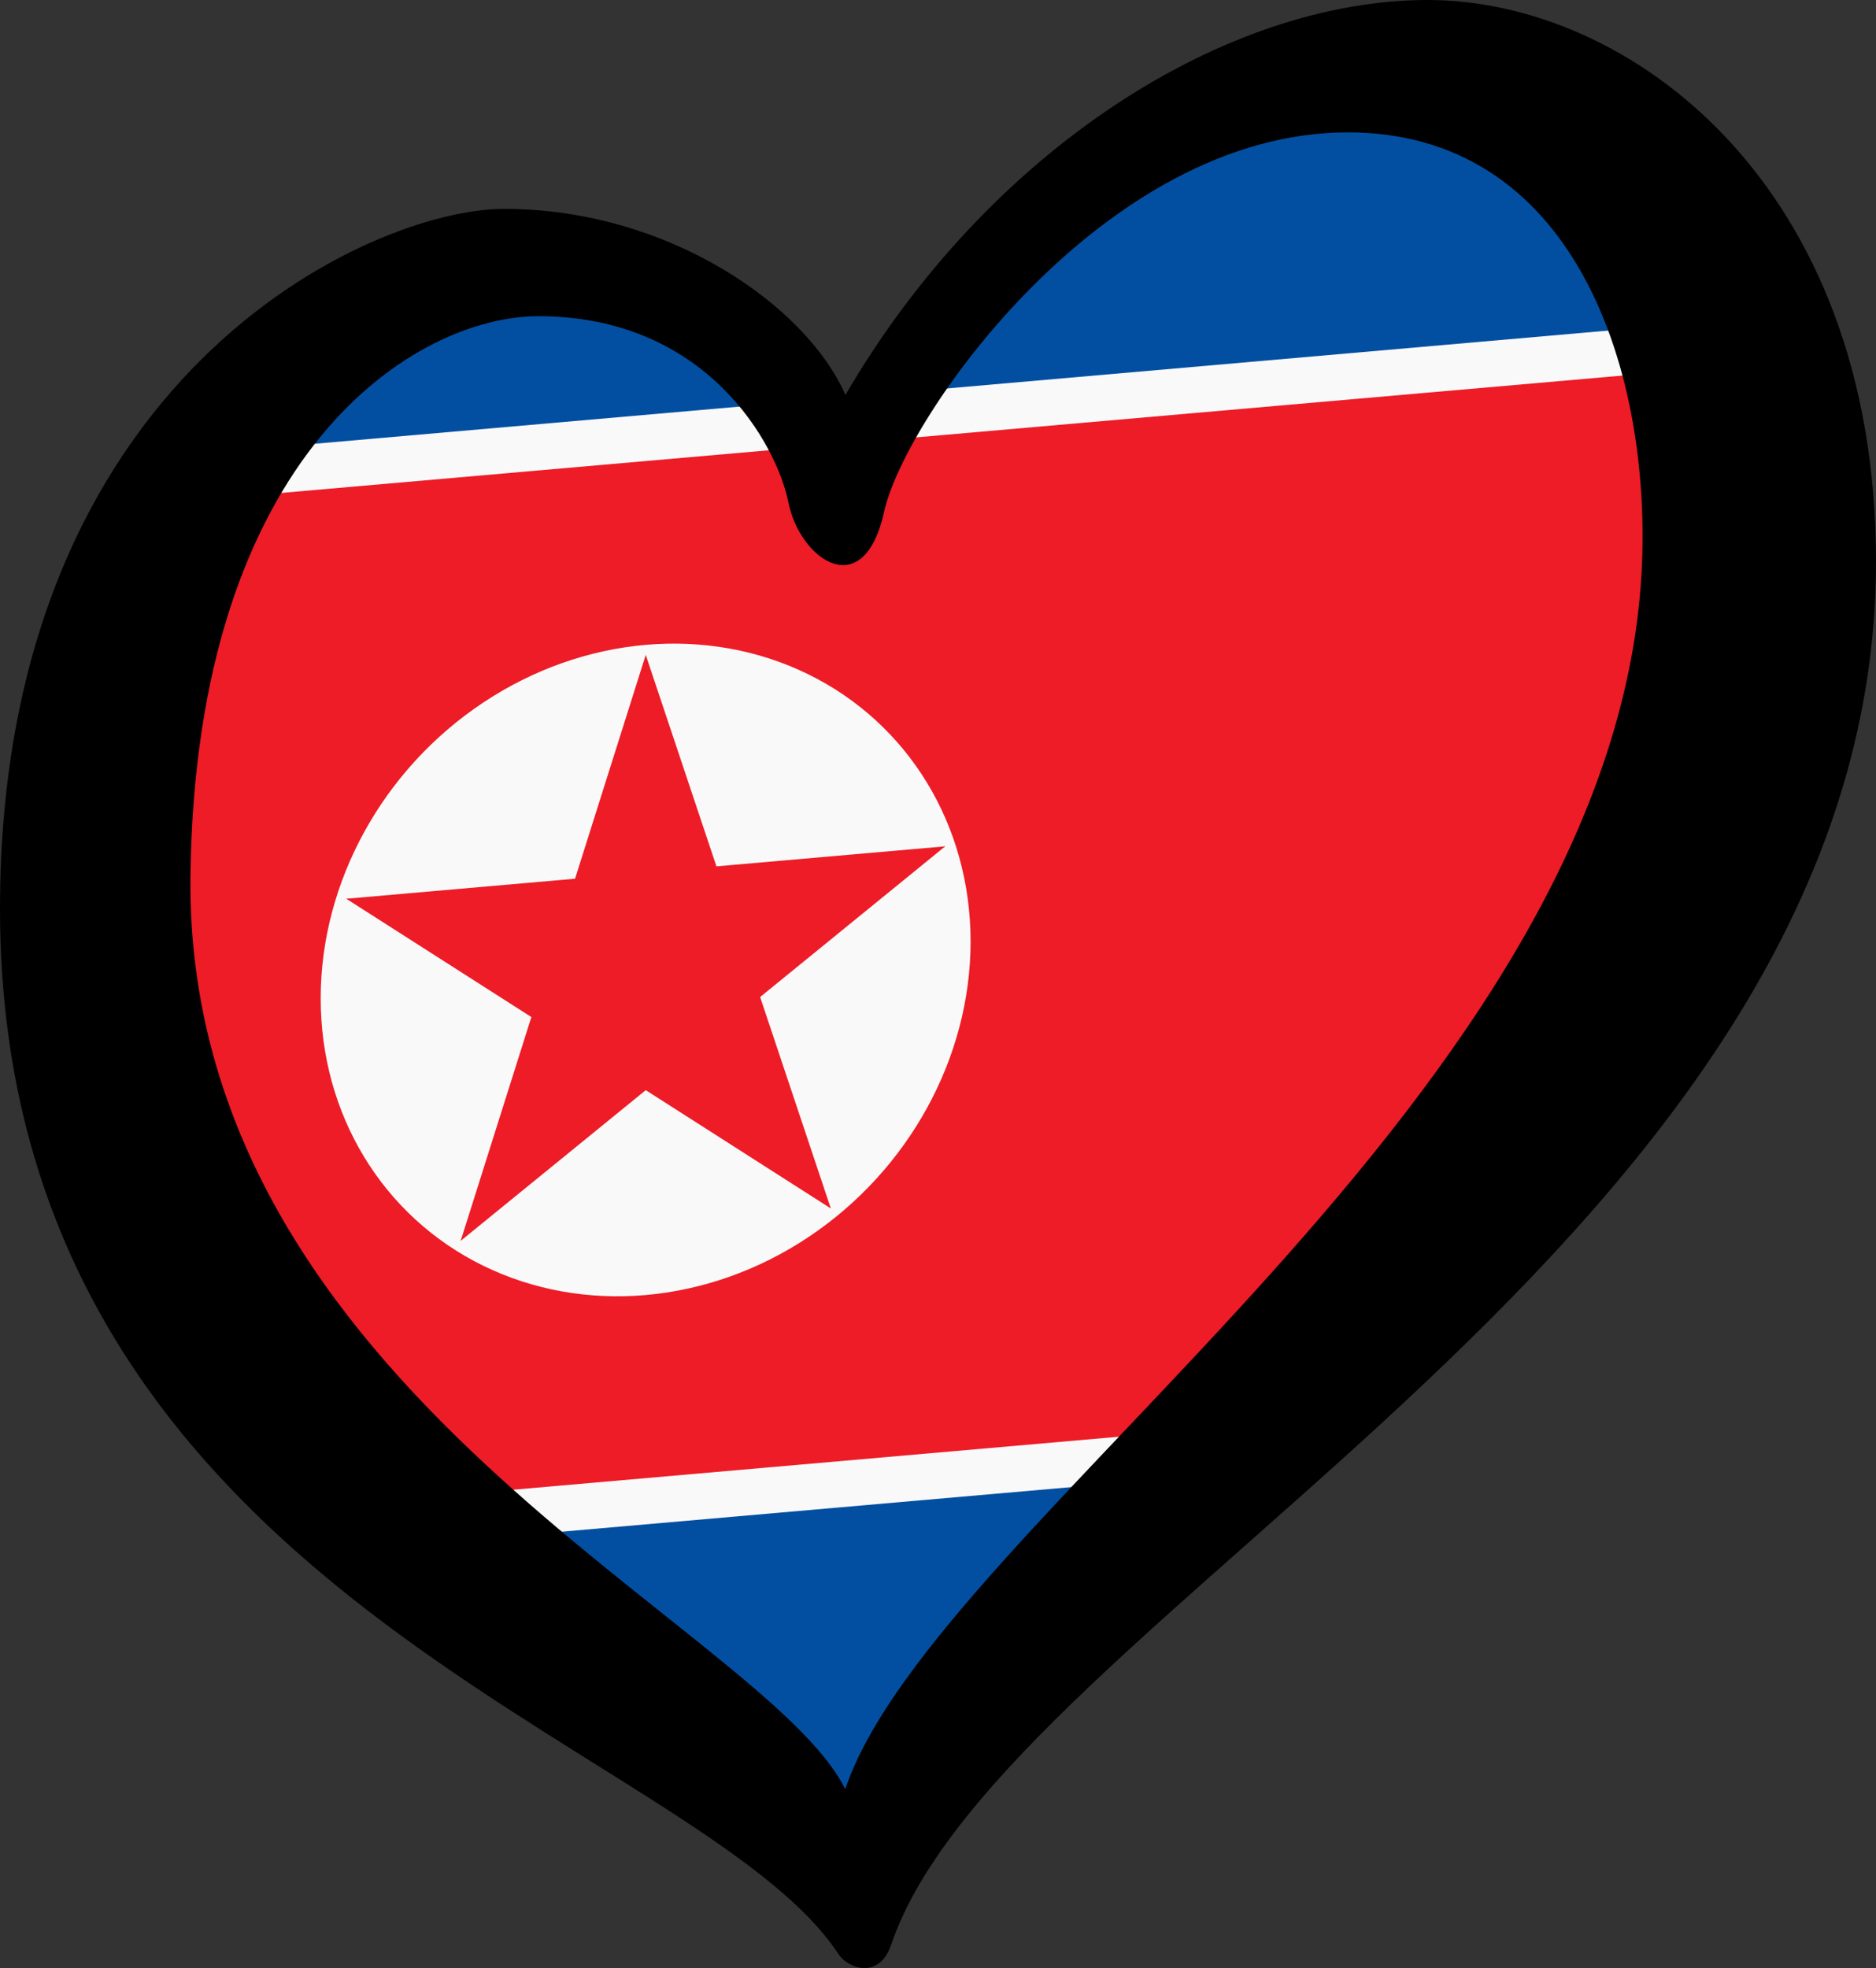
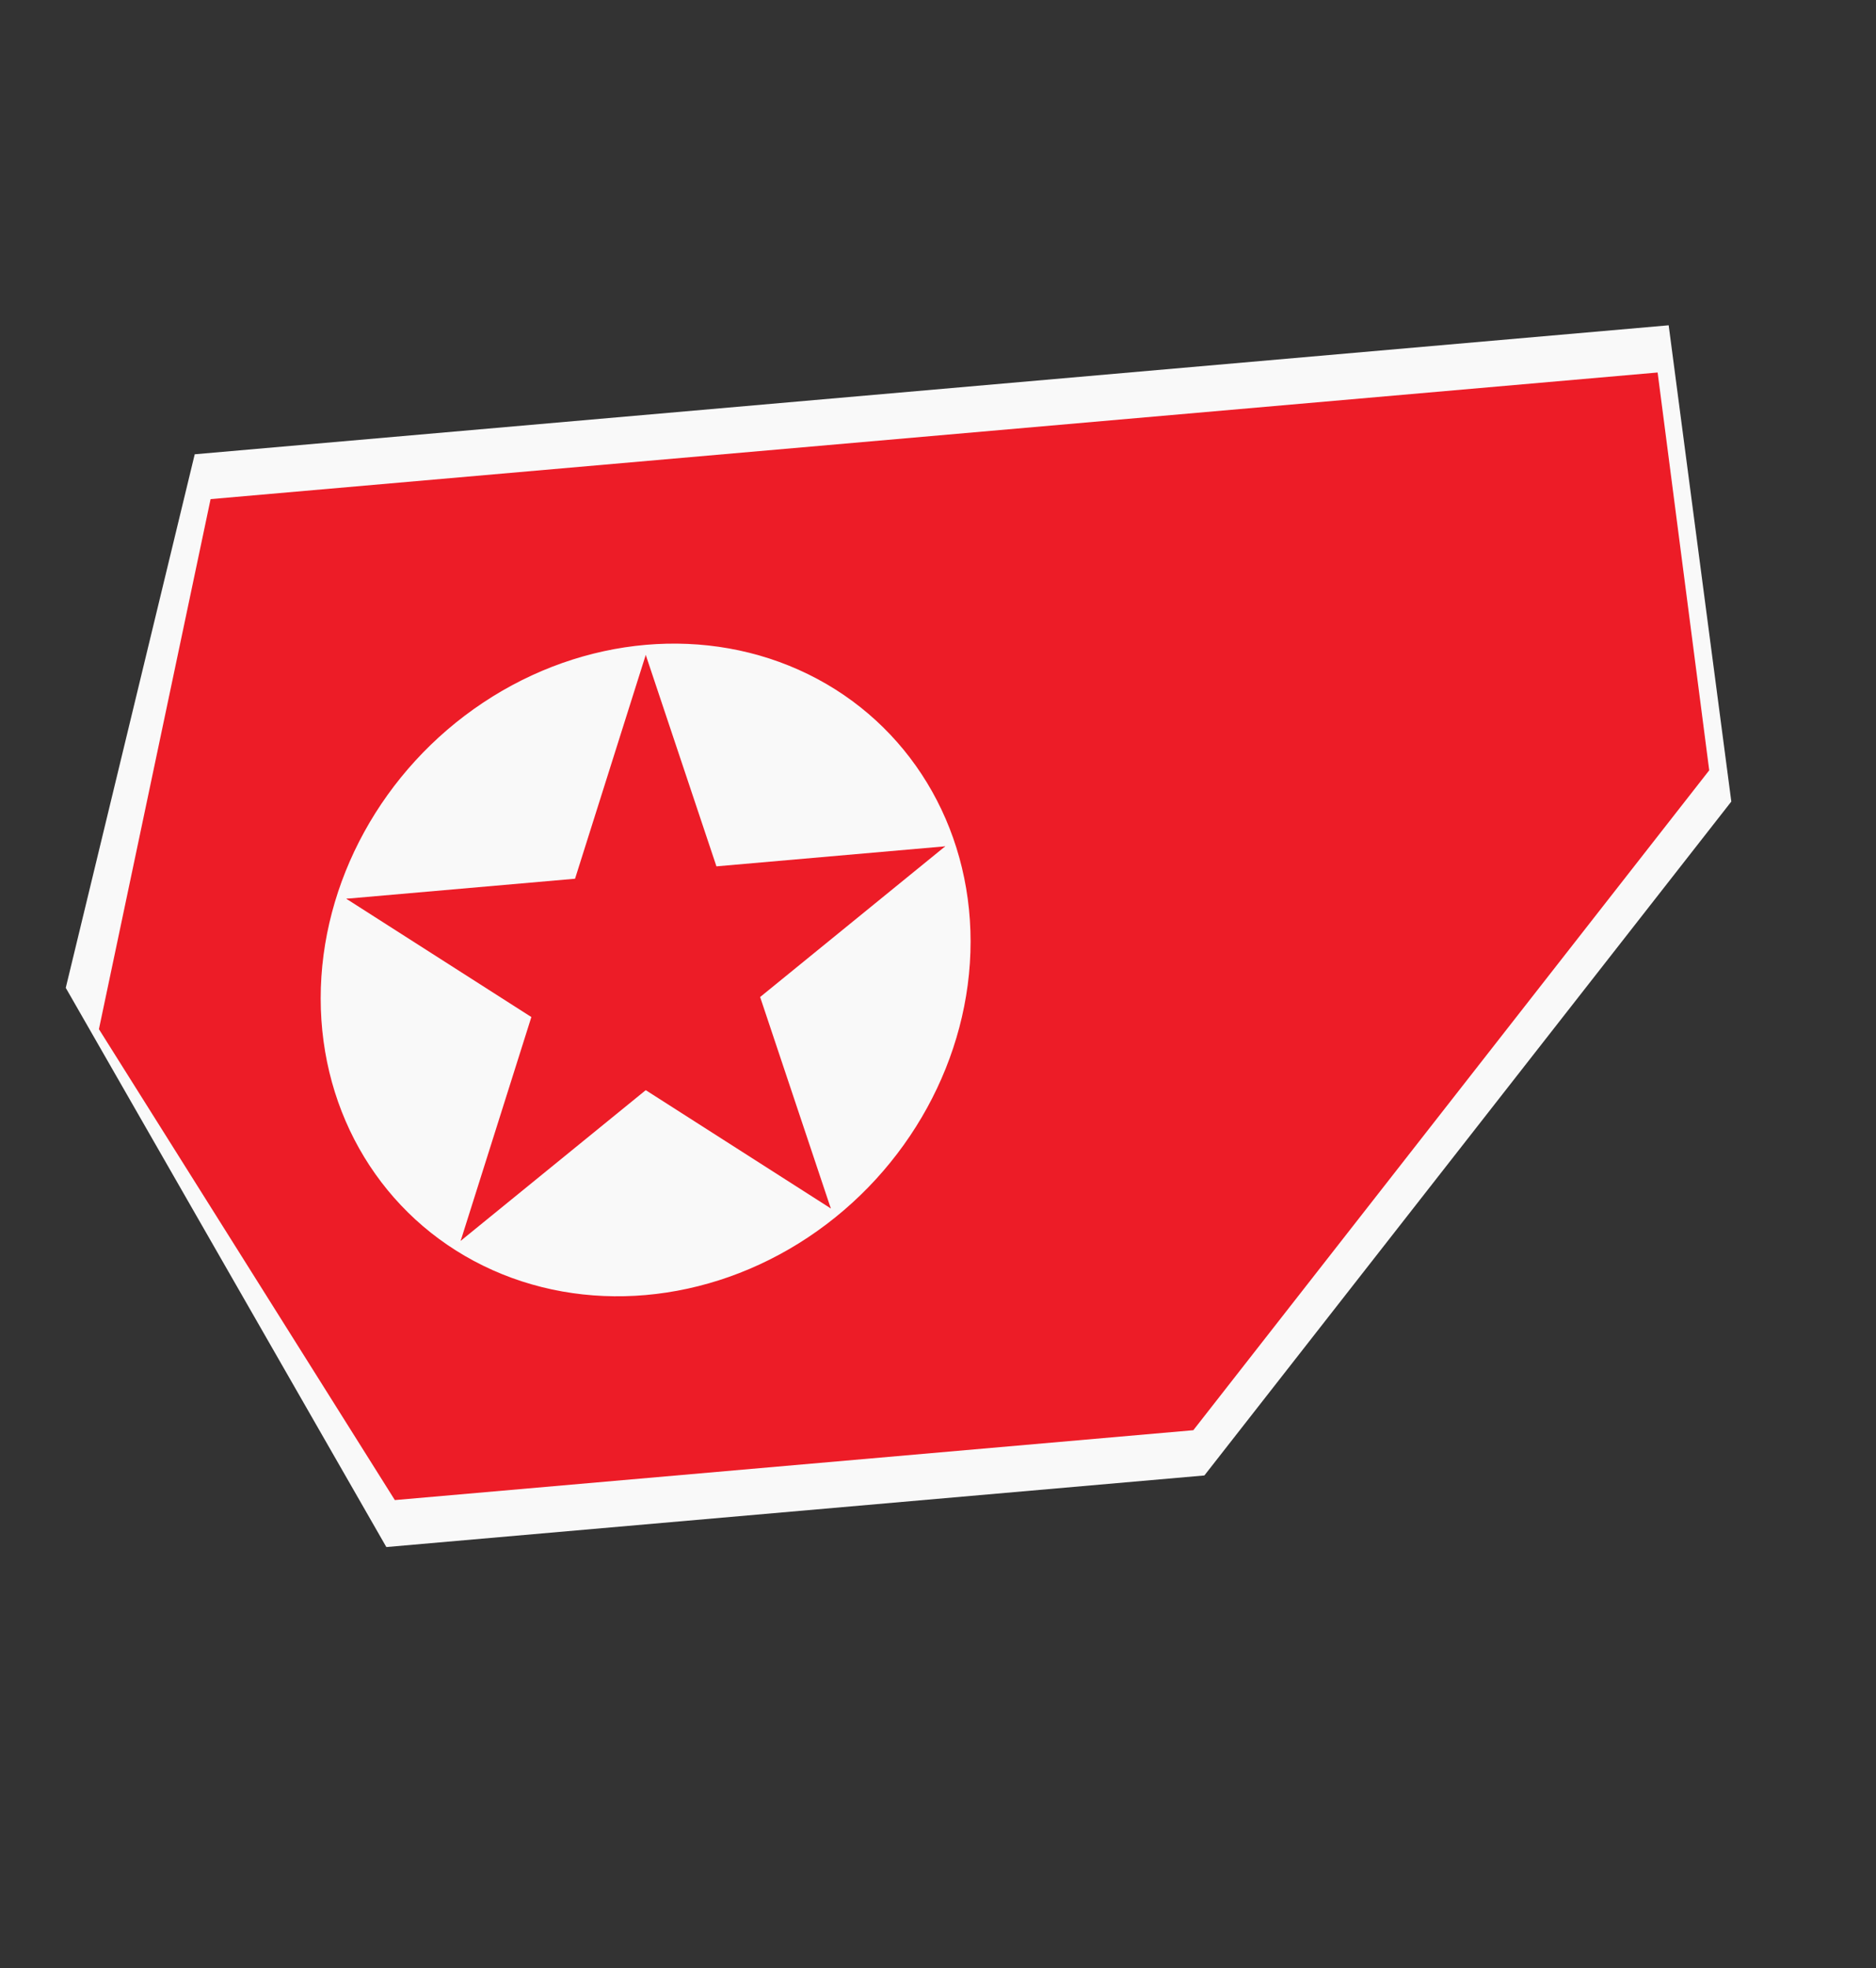
<svg xmlns="http://www.w3.org/2000/svg" xmlns:xlink="http://www.w3.org/1999/xlink" width="125.33" height="131.451" id="svg2" version="1.1">
  <rect width="100%" height="100%" fill="#333333" stroke="none" />
  <defs id="defs14" />
-   <path style="fill:#024fa2;fill-opacity:1;fill-rule:evenodd;stroke:none;stroke-width:0.53px;stroke-linecap:butt;stroke-linejoin:miter;stroke-opacity:1" d="M 8.332,44.912 8.086,77.921 32.95,106.517 55.844,124.208 76.523,102.213 107.295,69.487 119.111,28.327 97.202,2.672 75.538,9.737 65.199,19.504 56.09,30.886 48.705,20.947 32.95,16.663 16.456,25.738 Z" id="path4215" />
  <path style="fill:#f9f9f9;fill-opacity:1;fill-rule:evenodd;stroke:none;stroke-width:0.53px;stroke-linecap:butt;stroke-linejoin:miter;stroke-opacity:1" d="M 13.009,30.342 4.393,65.98 25.81,103.33 80.461,98.549 115.664,53.537 111.479,21.727 Z" id="path4195" />
  <path id="path4209" d="M 14.069,33.337 6.609,68.74 26.378,100.193 79.723,95.526 114.188,51.451 110.741,24.88 Z" style="fill:#ed1c27;fill-opacity:1;fill-rule:evenodd;stroke:none;stroke-width:0.53px;stroke-linecap:butt;stroke-linejoin:miter;stroke-opacity:1" />
  <g id="g1763" transform="matrix(0.879,0,0,0.879,5.236,7.853)">
    <ellipse style="fill:#f9f9f9;fill-opacity:1;stroke-width:0.53" cx="43.287" cy="68.535" id="circle10" transform="matrix(0.996,-0.087,0,1,0,0)" rx="24.797" ry="24.703" />
    <g style="fill:#ed1c27" id="star" transform="matrix(23.931,-2.094,0,23.931,43.122,64.762)">
      <g id="cone">
        <polygon id="triangle" points="0.5,1 0,0 0,1 " transform="rotate(18,3.157,-0.5)" />
        <use height="100%" width="100%" y="0" x="0" xlink:href="#triangle" transform="scale(-1,1)" id="use12" />
      </g>
      <use height="100%" width="100%" y="0" x="0" xlink:href="#cone" transform="rotate(72)" id="use14" />
      <use height="100%" width="100%" y="0" x="0" xlink:href="#cone" transform="rotate(-72)" id="use16" />
      <use height="100%" width="100%" y="0" x="0" xlink:href="#cone" transform="rotate(144)" id="use18" />
      <use height="100%" width="100%" y="0" x="0" xlink:href="#cone" transform="rotate(-144)" id="use20" />
    </g>
  </g>
-   <path d="M 12.724,58.555 C 13.042,30.043 27.88,21.119 35.96,21.119 c 11.285,0 15.945,8.615 16.707,12.429 0.761,3.811 5.032,6.859 6.405,0.608 1.373,-6.251 14.649,-25.314 30.965,-25.314 14.943,0 20.118,15.41 19.671,28.517 C 108.485,73.04 62.519,101.518 56.468,119.5 51.081,108.609 12.344,92.866 12.724,58.555 Z M 95.375,0 C 81.956,0 66.086,9.911 56.48,26.381 53.888,20.433 44.653,13.951 33.675,13.951 24.829,13.951 0,25.007 0,60.689 c 0,46.05 46.592,55.509 56.011,69.822 0.647,0.984 2.732,1.728 3.527,-0.624 C 67.054,107.708 125.33,82.647 125.33,37.512 125.329,12.199 108.794,0 95.375,0 Z" id="path10" style="stroke-width:0.53" />
</svg>